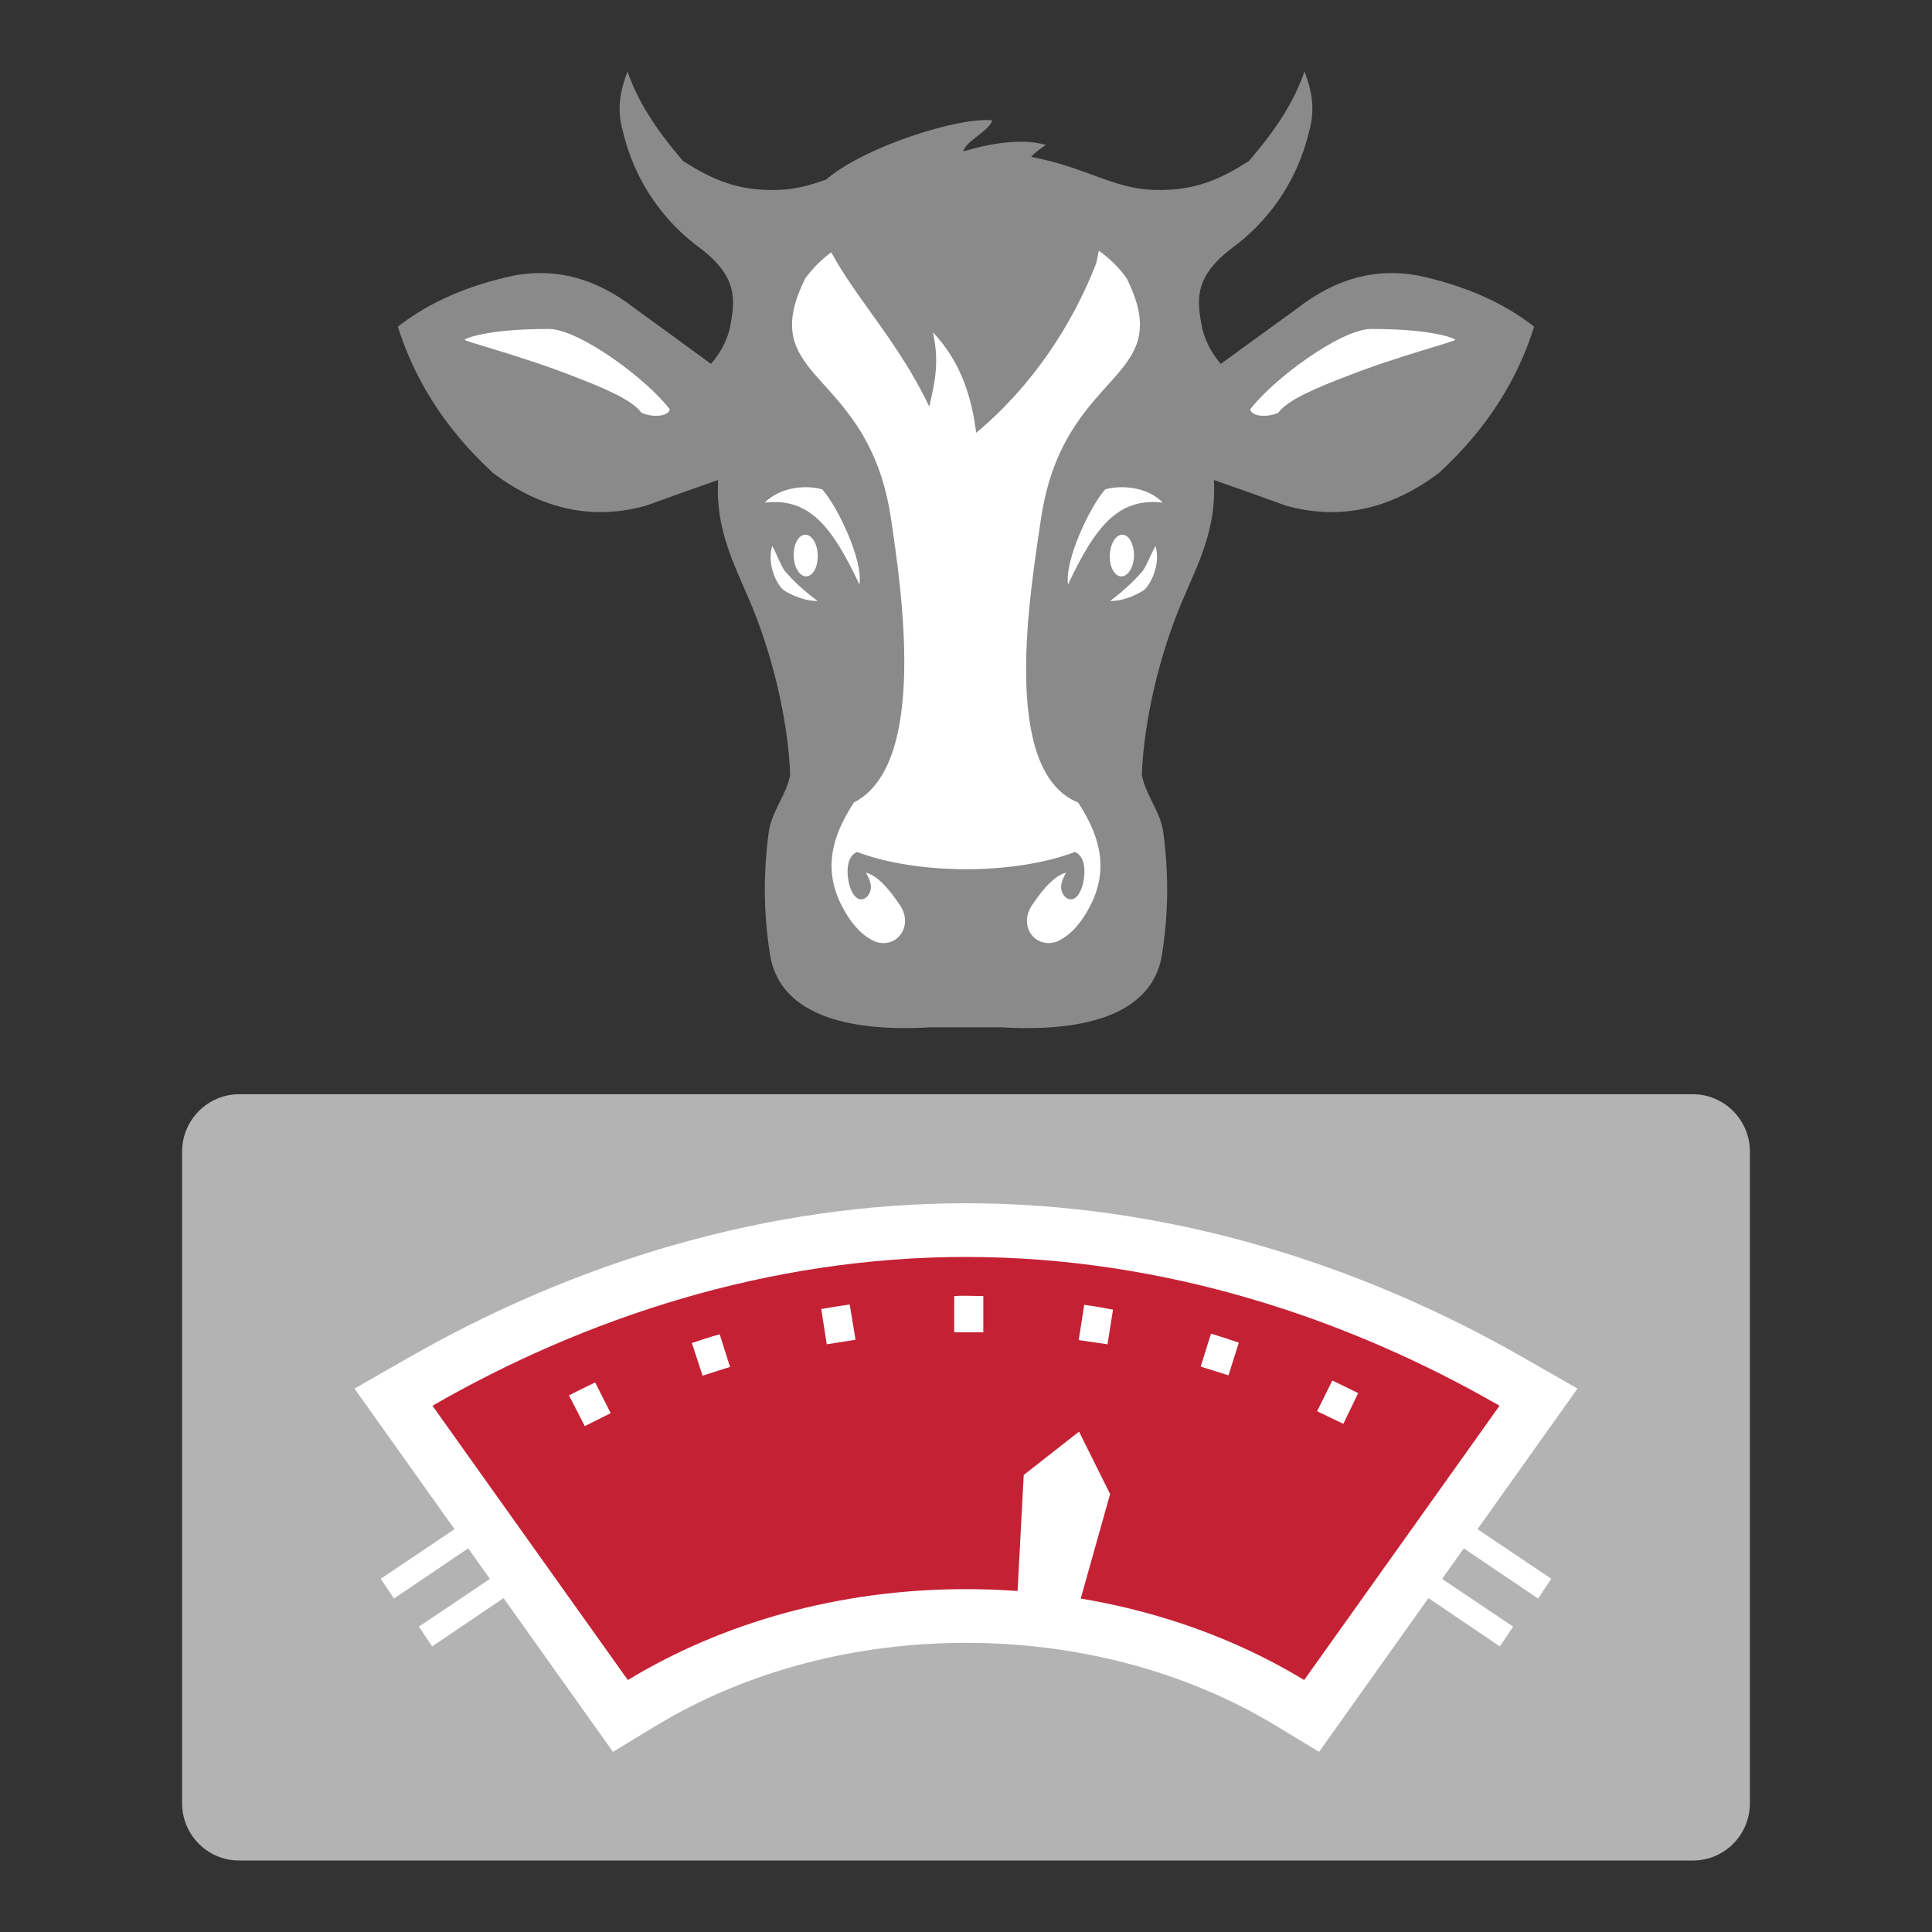
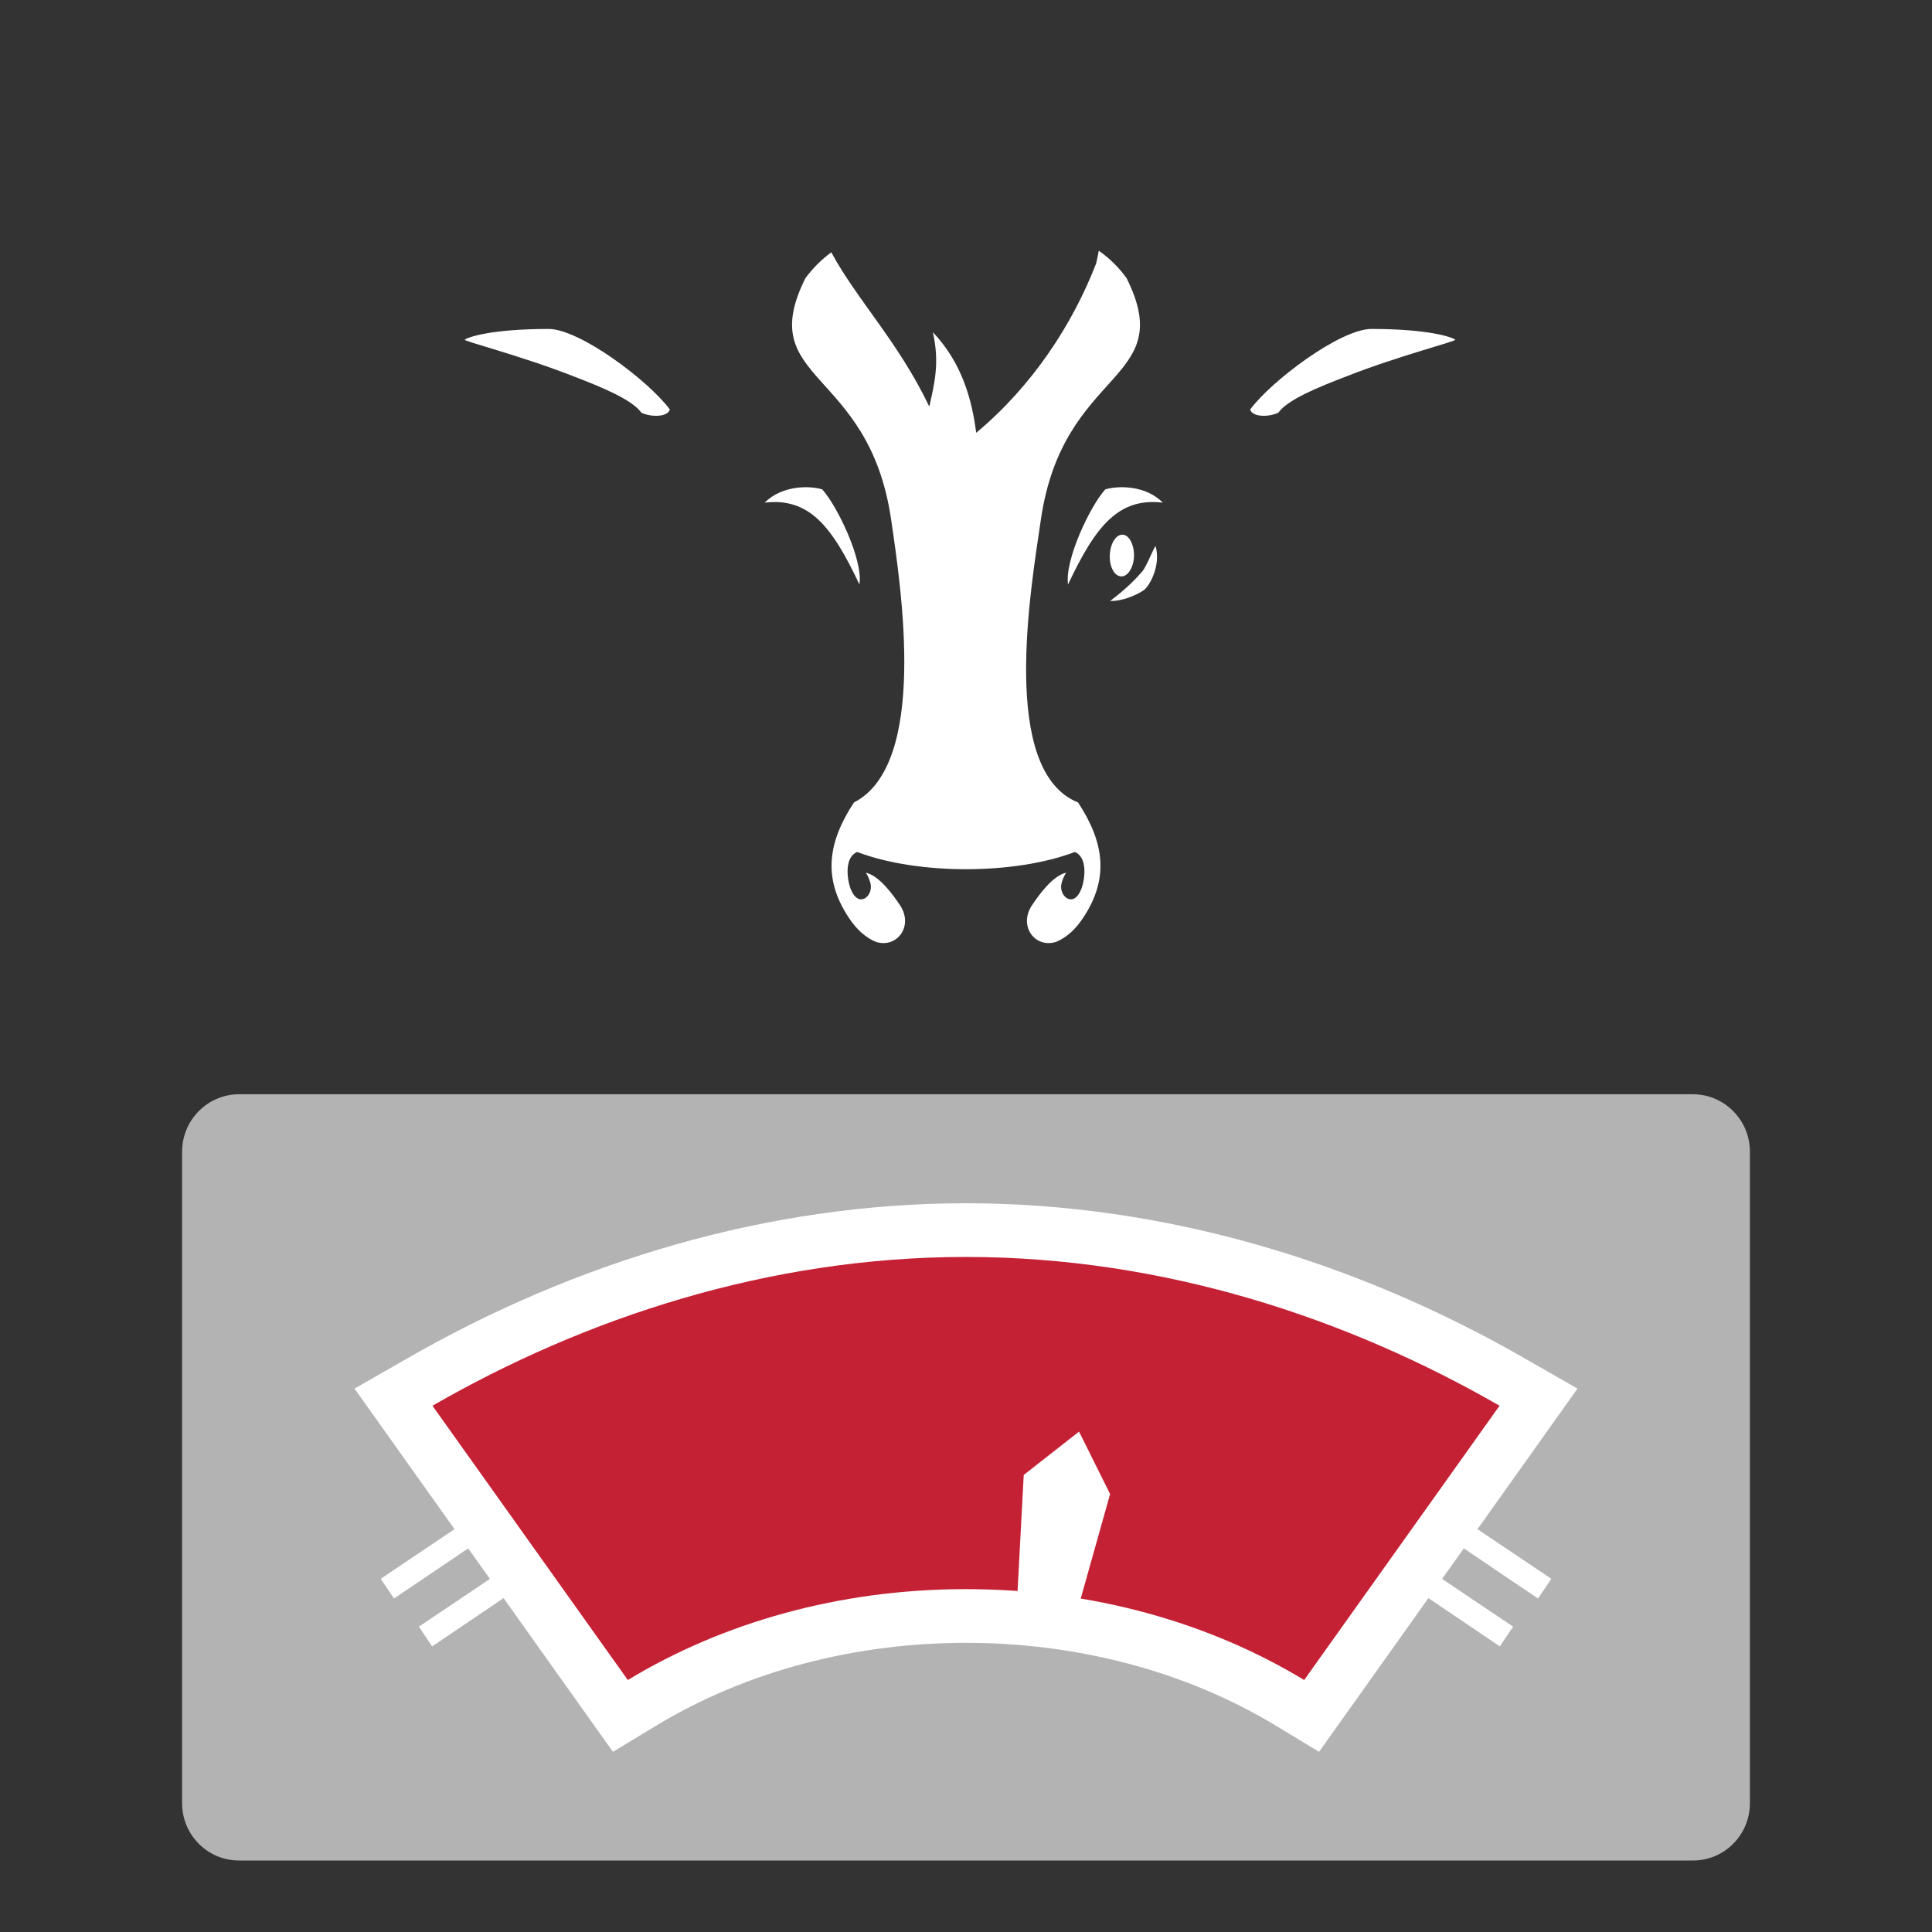
<svg xmlns="http://www.w3.org/2000/svg" xml:space="preserve" width="300px" height="300px" style="shape-rendering:geometricPrecision; text-rendering:geometricPrecision; image-rendering:optimizeQuality; fill-rule:evenodd; clip-rule:evenodd" viewBox="0 0 59.73 59.73">
  <rect x="0" y="0" width="59.73" height="59.73" fill="#333333" stroke="none" />
  <defs>
    <style type="text/css">  .fil0 {fill:none} .fil3 {fill:#C52135} .fil6 {fill:#8A8A8A} .fil1 {fill:#B3B3B3} .fil2 {fill:white} .fil4 {fill:white} .fil5 {fill:white;fill-rule:nonzero}  </style>
  </defs>
  <g id="Слой_x0020_1">
-     <rect class="fil0" width="59.73" height="59.73" />
    <g id="_2198896009616">
      <g>
        <path class="fil1" d="M7.39 33.83l44.95 0c0.97,0 1.76,0.8 1.76,1.77l0 20.15c0,0.98 -0.79,1.77 -1.76,1.77l-44.95 0c-0.97,0 -1.76,-0.79 -1.76,-1.77l0 -20.15c0,-0.97 0.79,-1.77 1.76,-1.77z" />
        <g>
          <path class="fil2" d="M29.86 37.2c6.1,0 12.06,1.79 17.32,4.82l1.59 0.91 -7.99 11.23 -1.32 -0.8c-2.87,-1.74 -6.25,-2.57 -9.6,-2.57 -3.34,0 -6.72,0.83 -9.59,2.57l-1.32 0.8 -7.99 -11.23 1.59 -0.91c5.26,-3.03 11.22,-4.82 17.31,-4.82z" />
          <path class="fil3" d="M29.86 38.86c6.13,0 11.81,1.9 16.5,4.6l-6.04 8.48c-2.92,-1.77 -6.54,-2.81 -10.46,-2.81 -3.92,0 -7.53,1.04 -10.45,2.81l-6.04 -8.48c4.69,-2.7 10.37,-4.6 16.49,-4.6z" />
          <polygon class="fil4" points="31.65,45.6 33.36,44.26 34.32,46.19 33.28,49.89 31.44,49.55 " />
-           <path class="fil5" d="M29.5 41.19l0 -1.12c0.12,-0.01 0.24,-0.01 0.36,-0.01 0.18,0 0.36,0.01 0.54,0.01l0 1.12 -0.9 0zm11.22 2.44l0.47 -0.95c0.27,0.13 0.54,0.26 0.8,0.39l-0.46 0.95 -0.81 -0.39zm-3.6 -1.38l0.32 -1.02c0.29,0.09 0.57,0.18 0.86,0.28l-0.32 1.01 -0.86 -0.27zm-3.77 -0.82l0.17 -1.09c0.3,0.04 0.59,0.09 0.89,0.15l-0.17 1.07 -0.89 -0.13zm-15.27 2.66l-0.49 -0.95c0.27,-0.14 0.54,-0.27 0.81,-0.4l0.48 0.95 -0.8 0.4zm3.64 -1.56l-0.33 -1.01c0.28,-0.09 0.57,-0.19 0.86,-0.27l0.32 1.01 -0.85 0.27zm3.84 -0.97l-0.17 -1.09c0.29,-0.05 0.59,-0.1 0.88,-0.14l0.18 1.09 -0.89 0.14z" />
        </g>
        <g>
          <path class="fil5" d="M15.14 47.42l-2.96 2 -0.41 -0.61 2.96 -1.99 0.41 0.6zm1.18 1.48l-2.96 2 -0.41 -0.61 2.96 -1.99 0.41 0.6z" />
          <path class="fil5" d="M44.59 47.42l2.96 2 0.41 -0.61 -2.96 -1.99 -0.41 0.6zm-1.18 1.48l2.96 2 0.41 -0.61 -2.96 -1.99 -0.41 0.6z" />
        </g>
      </g>
      <g>
-         <path class="fil6" d="M30.95 31.76l-2.17 0c-1.8,0.11 -4.66,-0.05 -4.98,-2.29 -0.19,-1.21 -0.21,-2.46 -0.03,-3.77 0.1,-0.64 0.55,-1.13 0.66,-1.75 -0.07,-1.74 -0.57,-3.78 -1.26,-5.39 -0.5,-1.18 -1.05,-2.2 -0.97,-3.72 -0.74,0.26 -1.48,0.52 -2.22,0.79 -1.63,0.46 -3.21,0.14 -4.74,-1.01 -1.54,-1.42 -2.44,-2.94 -2.94,-4.52 0.98,-0.77 2.19,-1.28 3.58,-1.58 1.27,-0.24 2.52,0.06 3.74,1.01 0.79,0.57 1.58,1.15 2.36,1.72 0.27,-0.31 0.47,-0.66 0.58,-1.08 0.14,-0.78 0.34,-1.56 -0.93,-2.51 -1.01,-0.74 -1.98,-1.94 -2.37,-3.59 -0.21,-0.72 -0.07,-1.3 0.14,-1.86 0.31,0.9 0.85,1.76 1.72,2.77 0.83,0.52 1.62,0.94 2.97,0.89 0.53,-0.02 0.98,-0.15 1.45,-0.32 1.19,-1.02 4.11,-1.94 5.14,-1.83 -0.12,0.35 -0.79,0.61 -0.9,0.96 0.89,-0.26 1.83,-0.41 2.55,-0.2 -0.18,0.13 -0.34,0.24 -0.45,0.37 1.69,0.32 2.51,0.97 3.76,1.02 1.35,0.05 2.14,-0.37 2.97,-0.89 0.87,-1.01 1.41,-1.87 1.72,-2.77 0.21,0.56 0.35,1.14 0.14,1.86 -0.39,1.65 -1.36,2.85 -2.37,3.59 -1.27,0.95 -1.07,1.73 -0.93,2.51 0.11,0.42 0.31,0.77 0.57,1.08 0.79,-0.57 1.58,-1.15 2.37,-1.72 1.22,-0.95 2.47,-1.25 3.74,-1.01 1.39,0.3 2.6,0.81 3.58,1.58 -0.5,1.58 -1.4,3.1 -2.94,4.52 -1.53,1.15 -3.11,1.47 -4.74,1.01 -0.74,-0.27 -1.48,-0.53 -2.22,-0.79 0.08,1.52 -0.47,2.54 -0.97,3.72 -0.69,1.61 -1.19,3.65 -1.26,5.39 0.11,0.62 0.56,1.11 0.66,1.75 0.18,1.31 0.16,2.56 -0.03,3.77 -0.32,2.24 -3.18,2.4 -4.98,2.29z" />
        <g>
          <path class="fil4" d="M24.9 8.6c-1.61,3.23 1.96,2.74 2.65,7.46 0.31,2.13 1.15,7.57 -1.15,8.75 -0.78,1.19 -0.99,2.31 -0.16,3.56 0.25,0.38 0.53,0.62 0.84,0.75 0.67,0.21 1.19,-0.52 0.72,-1.17 -0.17,-0.25 -0.6,-0.87 -1.03,-0.97 0.08,0.13 0.13,0.26 0.15,0.37 0.06,0.37 -0.39,0.75 -0.63,0.11 -0.11,-0.32 -0.18,-0.96 0.21,-1.12 1.87,0.71 4.86,0.71 6.73,0 0.39,0.16 0.32,0.8 0.21,1.12 -0.24,0.64 -0.69,0.26 -0.63,-0.11 0.02,-0.11 0.07,-0.24 0.15,-0.37 -0.43,0.1 -0.86,0.72 -1.03,0.97 -0.47,0.65 0.05,1.38 0.72,1.17 0.31,-0.13 0.59,-0.37 0.84,-0.75 0.83,-1.25 0.62,-2.37 -0.16,-3.56 -2.44,-0.98 -1.46,-6.62 -1.15,-8.75 0.69,-4.72 4.26,-4.23 2.65,-7.46 -0.23,-0.32 -0.52,-0.61 -0.86,-0.85 -0.02,0.12 -0.05,0.25 -0.08,0.39 -0.73,1.89 -1.98,3.8 -3.71,5.24 -0.13,-1.01 -0.43,-2.15 -1.34,-3.11 0.22,0.96 0.04,1.62 -0.11,2.3 -0.95,-1.99 -2.25,-3.32 -3.03,-4.77 -0.31,0.23 -0.58,0.5 -0.8,0.8z" />
          <g>
            <path class="fil4" d="M26.57 18.07c0.12,-0.75 -0.68,-2.42 -1.15,-2.94 -0.39,-0.12 -1.24,-0.13 -1.78,0.41 1.36,-0.16 2.07,0.7 2.93,2.53z" />
-             <path class="fil4" d="M24.9 16.53c-0.21,0 -0.37,0.29 -0.36,0.65 0,0.35 0.18,0.64 0.38,0.64 0.21,0 0.37,-0.29 0.36,-0.64 0,-0.36 -0.18,-0.65 -0.38,-0.65z" />
-             <path class="fil4" d="M24.21 18.23c-0.16,-0.13 -0.51,-0.73 -0.34,-1.34 0.03,-0.04 0.26,0.6 0.4,0.77 0.18,0.21 0.48,0.53 1.01,0.92 -0.48,0.01 -0.99,-0.28 -1.07,-0.35z" />
          </g>
          <g>
            <path class="fil4" d="M33.02 18.07c-0.11,-0.75 0.68,-2.42 1.15,-2.94 0.4,-0.12 1.25,-0.13 1.78,0.41 -1.36,-0.16 -2.07,0.7 -2.93,2.53z" />
            <path class="fil4" d="M34.7 16.53c0.2,0 0.36,0.29 0.36,0.65 -0.01,0.35 -0.18,0.64 -0.39,0.64 -0.21,0 -0.37,-0.29 -0.36,-0.64 0.01,-0.36 0.18,-0.65 0.39,-0.65z" />
            <path class="fil4" d="M35.38 18.23c0.16,-0.13 0.51,-0.73 0.35,-1.34 -0.03,-0.04 -0.27,0.6 -0.41,0.77 -0.18,0.21 -0.48,0.53 -1,0.92 0.48,0.01 0.98,-0.28 1.06,-0.35z" />
          </g>
          <path class="fil4" d="M20.71 12.66c-0.67,-0.9 -2.79,-2.49 -3.75,-2.49 -1.76,0 -2.48,0.25 -2.59,0.33 -0.08,0.04 1.72,0.49 3.35,1.13 0.86,0.33 1.82,0.72 2.11,1.13 0.3,0.14 0.81,0.14 0.88,-0.1z" />
          <path class="fil4" d="M38.65 12.66c0.67,-0.9 2.79,-2.49 3.75,-2.49 1.76,0 2.48,0.25 2.59,0.33 0.08,0.04 -1.72,0.49 -3.35,1.13 -0.86,0.33 -1.83,0.72 -2.12,1.13 -0.3,0.14 -0.8,0.14 -0.87,-0.1z" />
        </g>
      </g>
    </g>
  </g>
</svg>